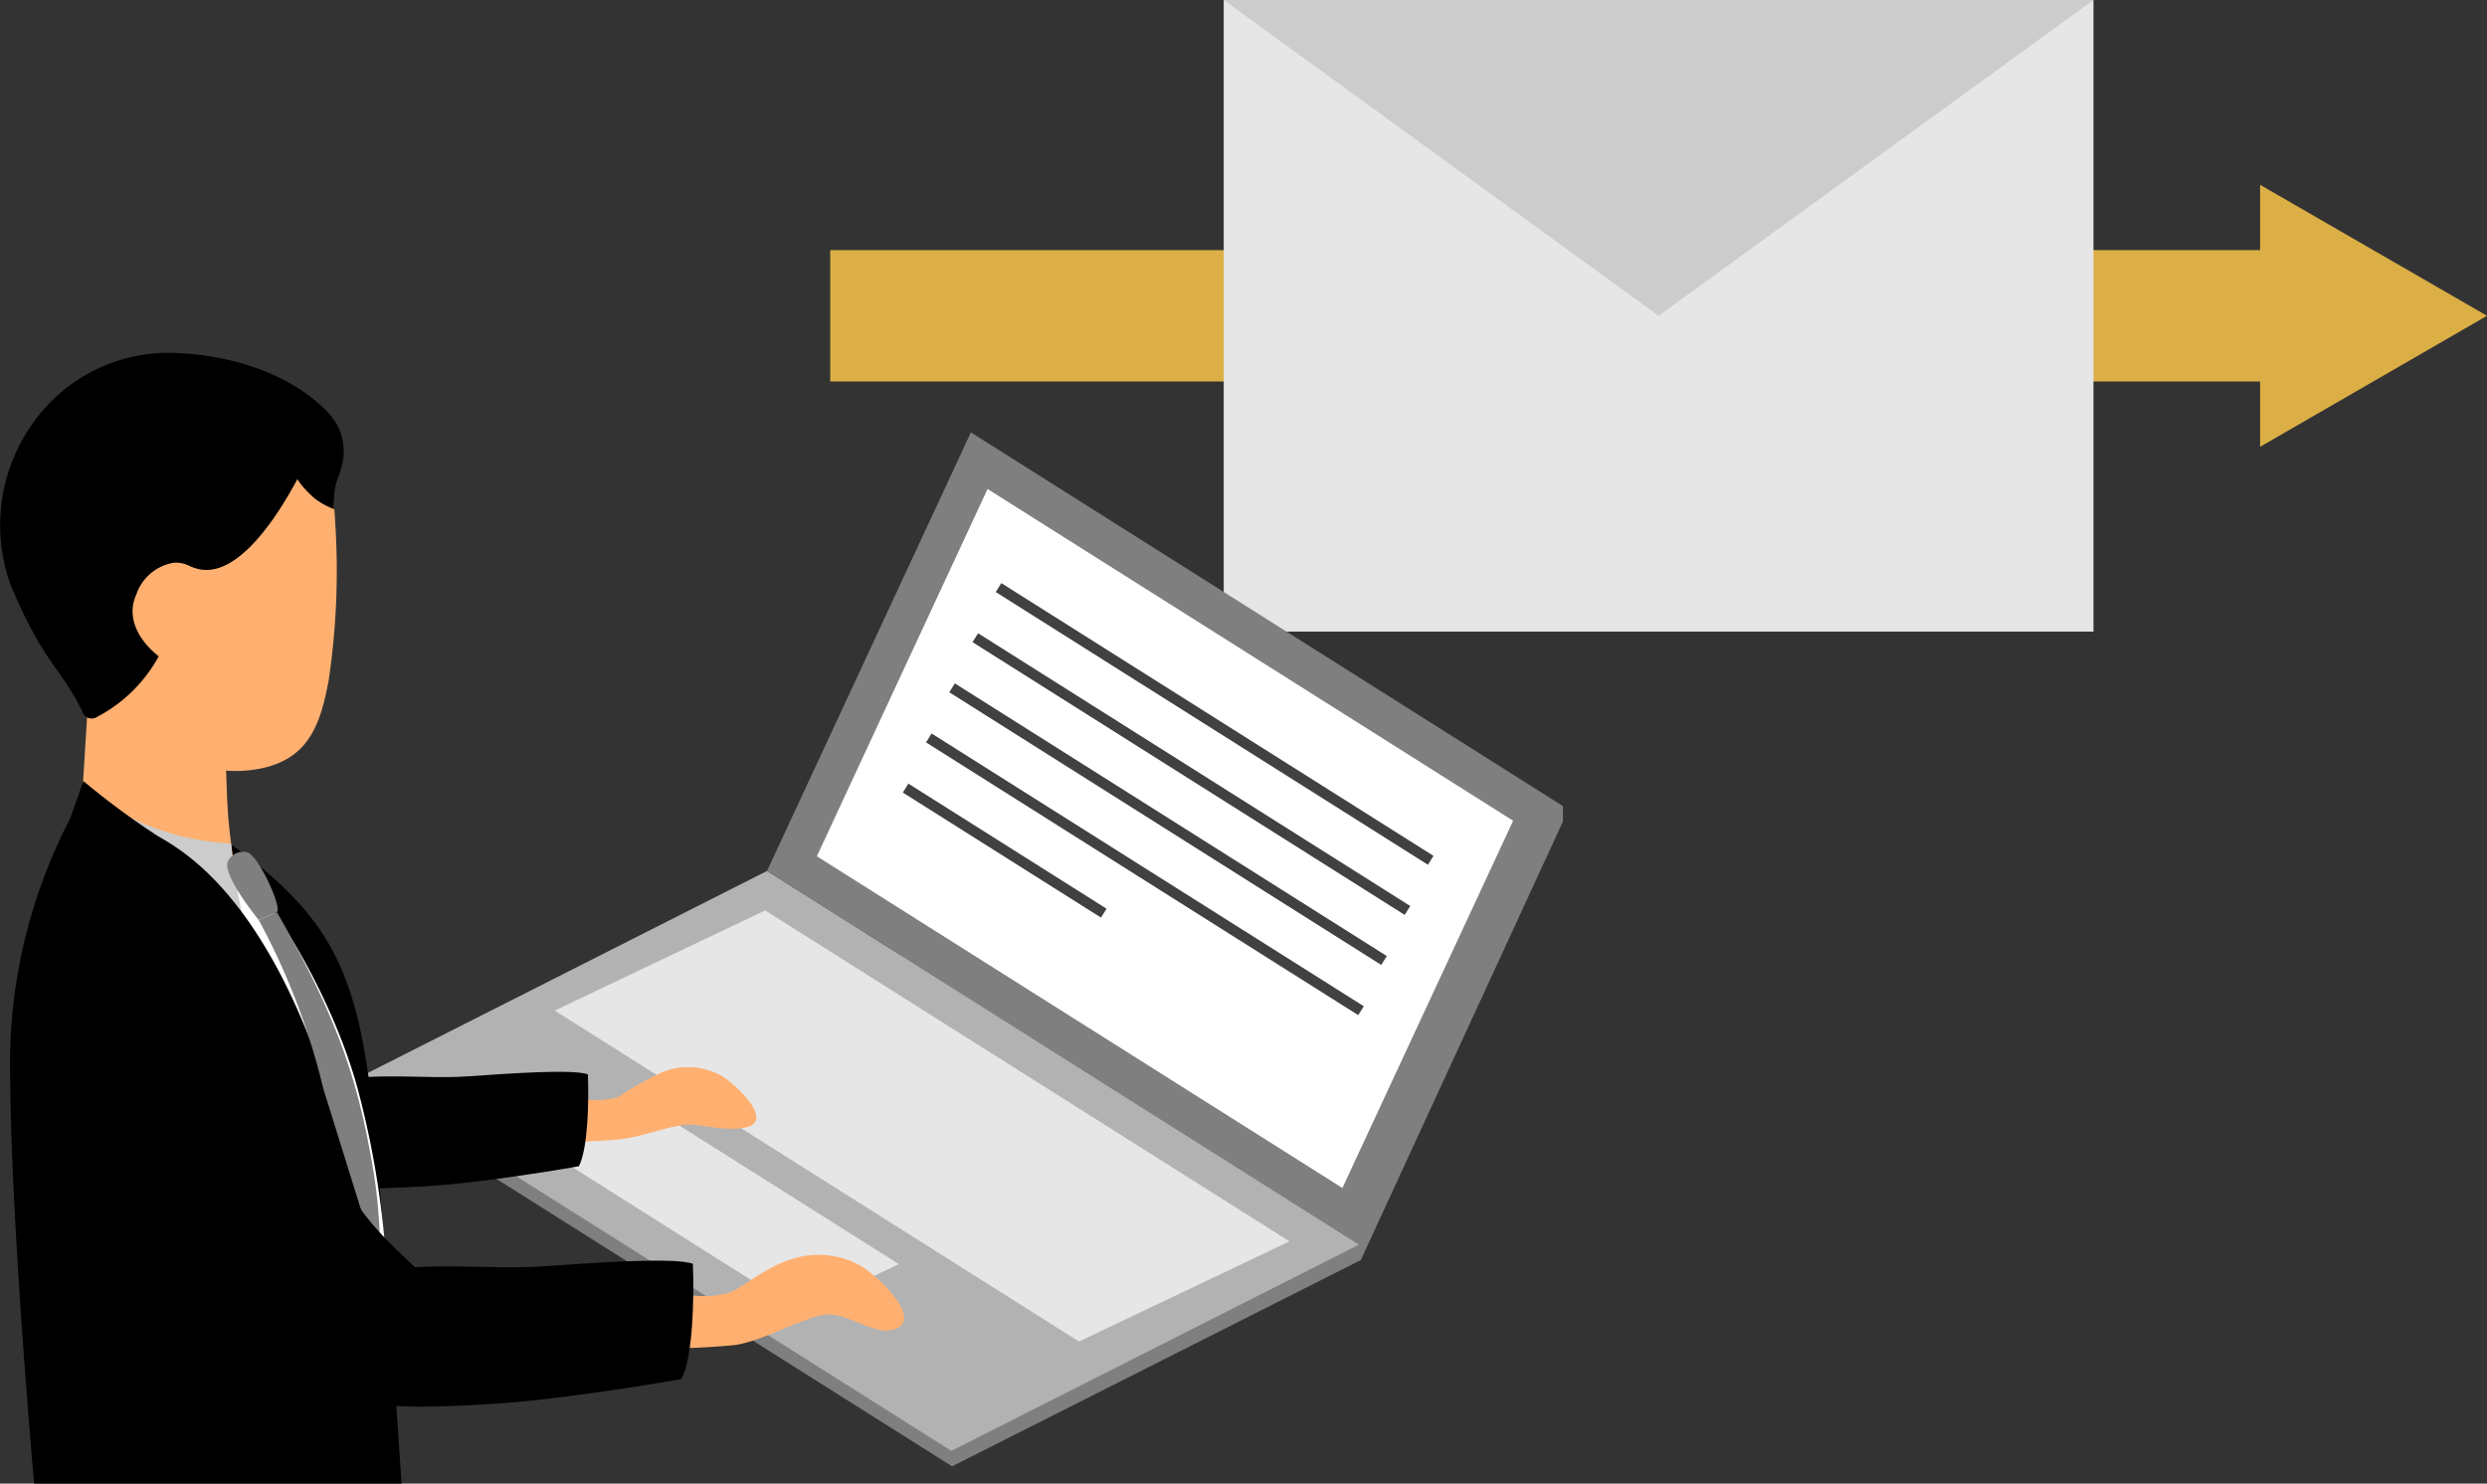
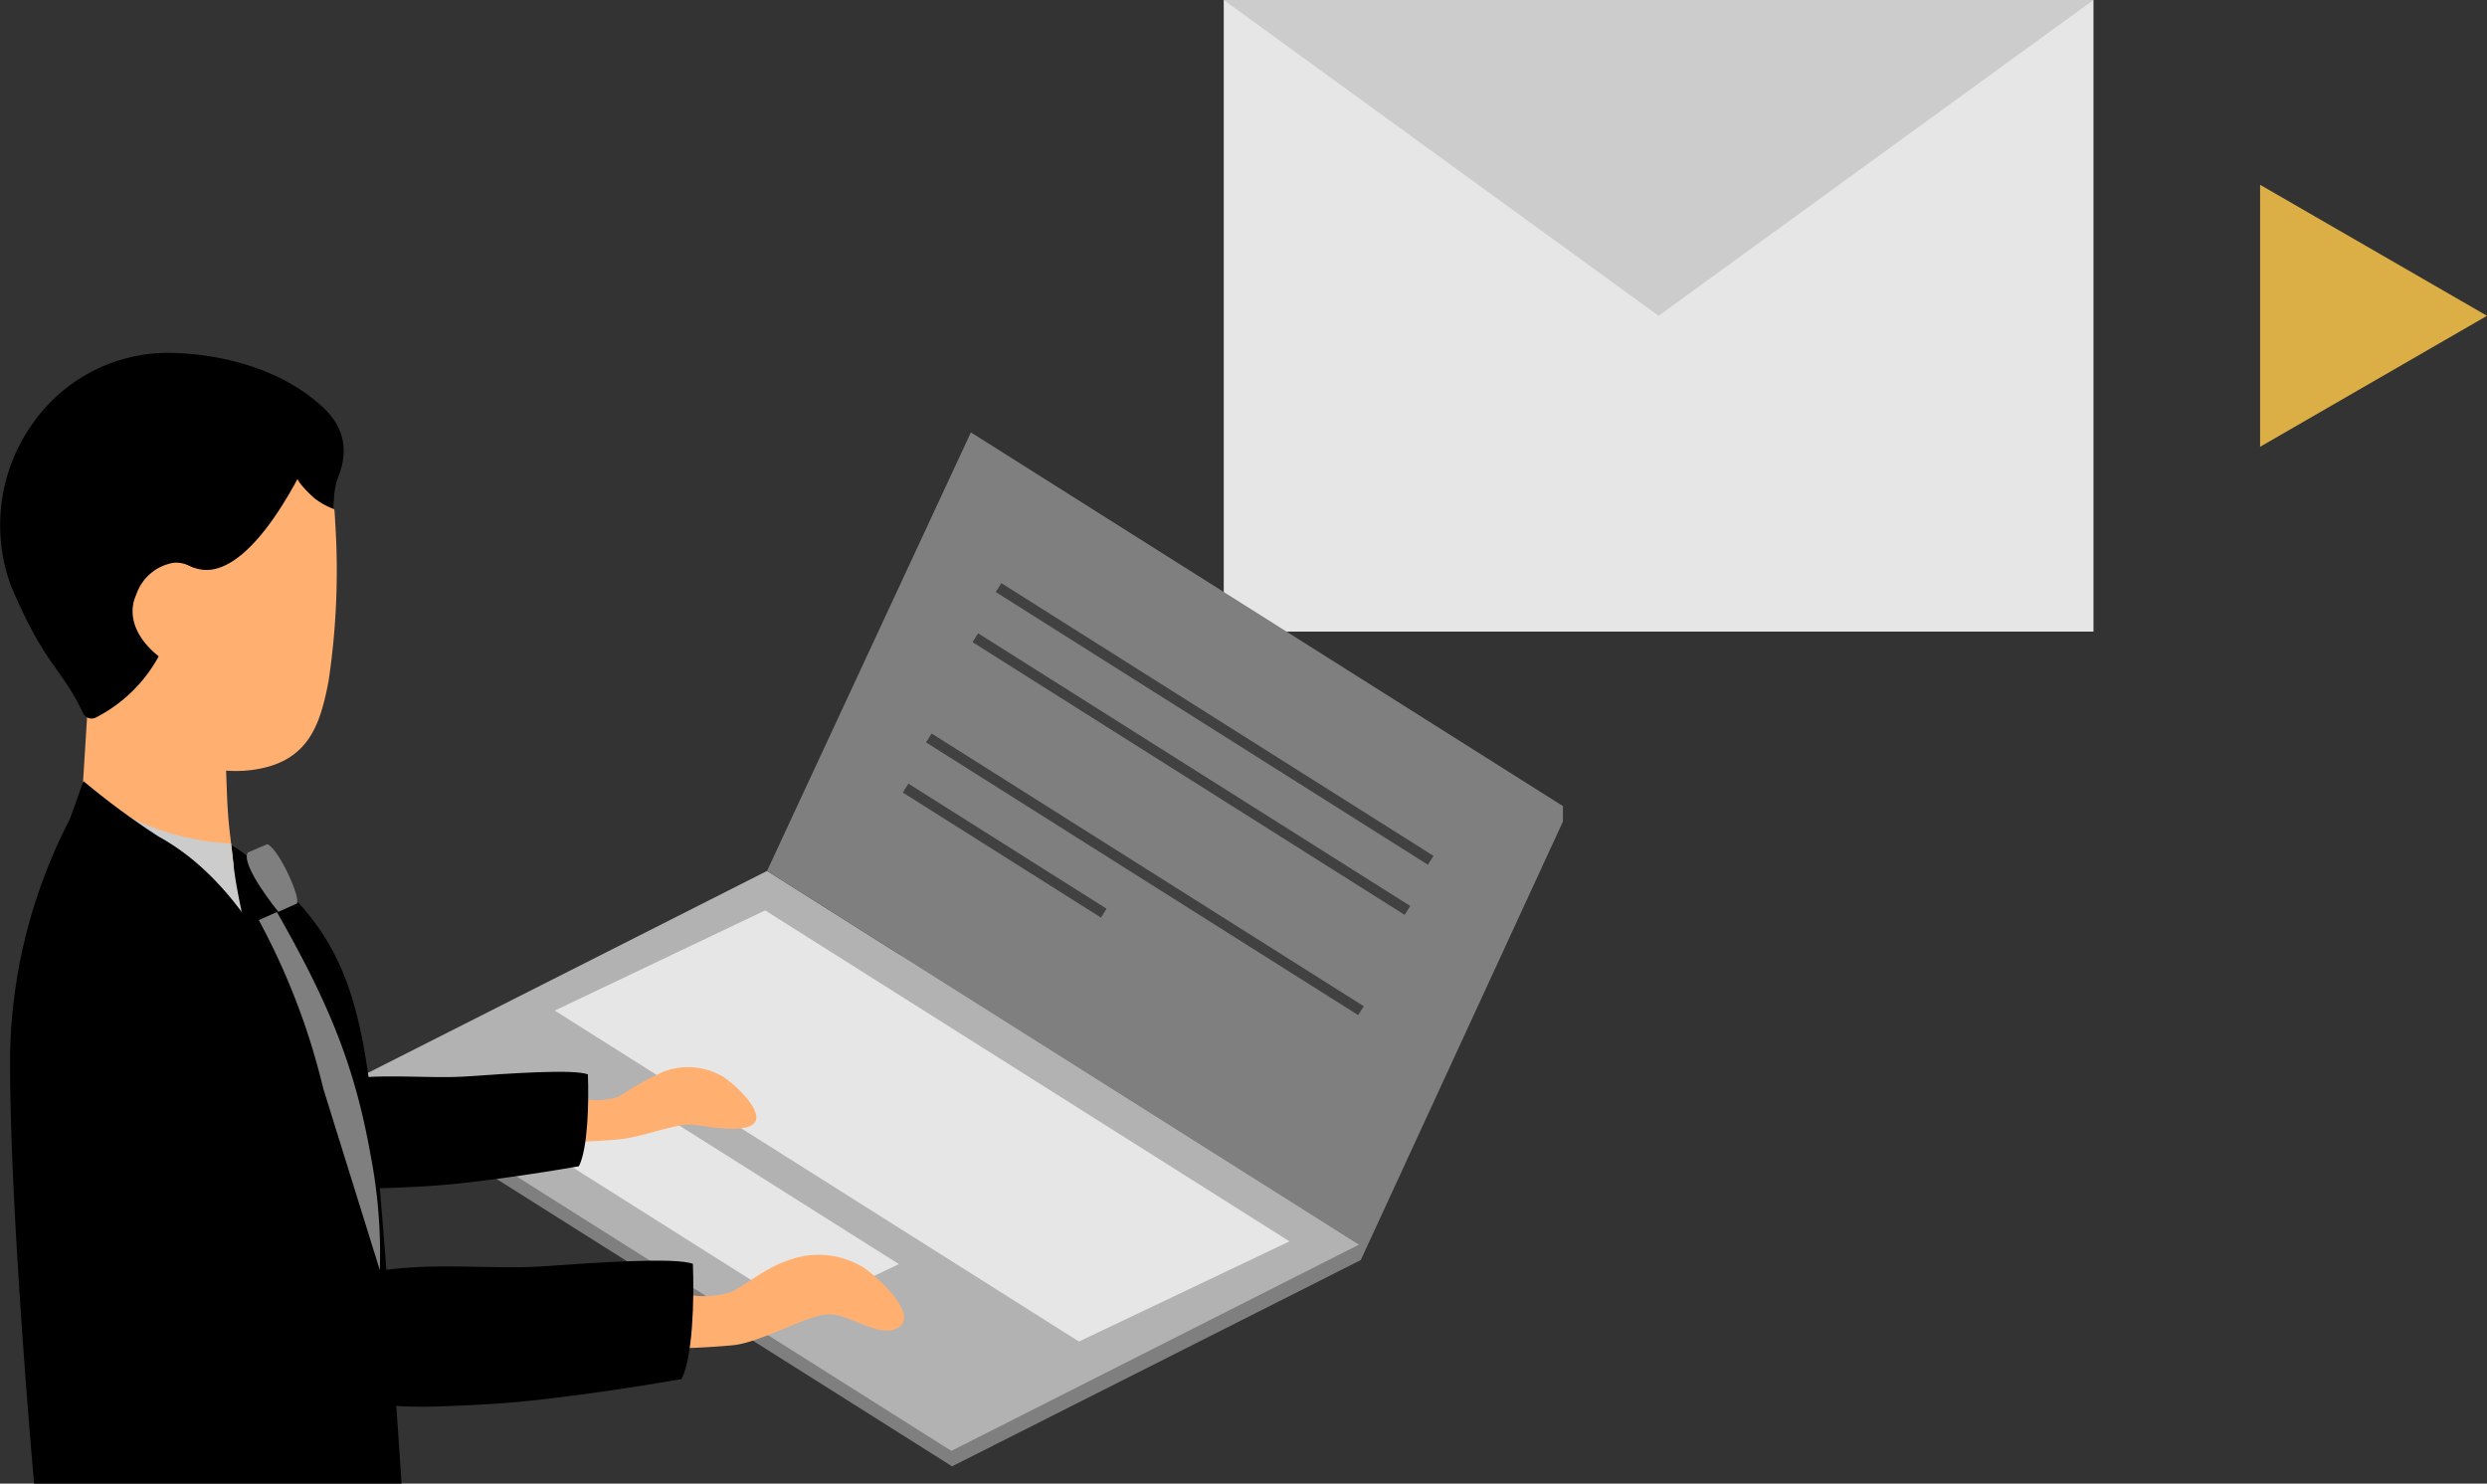
<svg xmlns="http://www.w3.org/2000/svg" width="196.847" height="117.445" viewBox="0 0 196.847 117.445">
  <rect x="0" y="0" width="196.847" height="117.445" fill="#333333" stroke="none" />
  <defs>
    <clipPath id="clip-path">
      <rect id="Rectangle_2795" data-name="Rectangle 2795" width="196.846" height="117.445" transform="translate(0 0)" fill="none" />
    </clipPath>
  </defs>
  <g id="img_solution_01_06" transform="translate(-891.153 -2500.555)">
    <g id="Group_3192" data-name="Group 3192" transform="translate(891.153 2500.555)">
-       <rect id="Rectangle_2788" data-name="Rectangle 2788" width="116.209" height="10.399" transform="translate(65.713 19.801)" fill="#dcaf46" />
      <path id="Path_2363" data-name="Path 2363" d="M178.888,35.37,196.847,25,178.888,14.63Z" fill="#dcaf46" />
      <rect id="Rectangle_2789" data-name="Rectangle 2789" width="68.839" height="50" transform="translate(96.86 0)" fill="#e6e6e6" />
      <path id="Path_2364" data-name="Path 2364" d="M96.86,0l34.42,25L165.7,0Z" fill="#ccc" />
      <path id="Path_2365" data-name="Path 2365" d="M28.444,85.274v1.205l46.912,29.6,32.351-16.329,16-34.716V63.81Z" fill="#7f7f7f" />
      <path id="Path_2366" data-name="Path 2366" d="M75.3,114.856,28.444,85.274,60.712,68.946,107.57,98.527Z" fill="#b2b2b2" />
      <path id="Path_2367" data-name="Path 2367" d="M43.907,80,60.563,72.07l41.5,26.2L85.4,106.2Z" fill="#e6e6e6" />
      <path id="Path_2368" data-name="Path 2368" d="M43.907,91.517l7.8-3.717,19.439,12.272-7.8,3.717Z" fill="#e6e6e6" />
      <path id="Path_2369" data-name="Path 2369" d="M76.846,34.229l46.859,29.582L107.571,98.527,60.712,68.945Z" fill="#7f7f7f" />
-       <path id="Path_2370" data-name="Path 2370" d="M64.655,67.784,78.166,38.711l41.6,26.261L106.252,94.045Z" fill="#fff" />
      <rect id="Rectangle_2790" data-name="Rectangle 2790" width="0.831" height="40.432" transform="matrix(0.534, -0.846, 0.846, 0.534, 78.813, 46.866)" fill="#424142" />
      <rect id="Rectangle_2791" data-name="Rectangle 2791" width="0.83" height="40.432" transform="matrix(0.534, -0.846, 0.846, 0.534, 76.974, 50.834)" fill="#424142" />
-       <rect id="Rectangle_2792" data-name="Rectangle 2792" width="0.83" height="40.432" transform="translate(75.135 54.802) rotate(-57.735)" fill="#424142" />
      <rect id="Rectangle_2793" data-name="Rectangle 2793" width="0.831" height="40.432" transform="matrix(0.534, -0.846, 0.846, 0.534, 73.296, 58.77)" fill="#424142" />
      <rect id="Rectangle_2794" data-name="Rectangle 2794" width="0.831" height="18.54" transform="matrix(0.534, -0.846, 0.846, 0.534, 71.457, 62.739)" fill="#424142" />
      <g id="Group_3191" data-name="Group 3191">
        <g id="Group_3190" data-name="Group 3190" clip-path="url(#clip-path)">
          <path id="Path_2371" data-name="Path 2371" d="M42.324,86.519l4.114.513a5.593,5.593,0,0,0,2.526-.209,24.655,24.655,0,0,1,3.529-1.977,5.445,5.445,0,0,1,4.736.391c1,.632,3.866,3.288,2.044,3.944-1.113.4-3.09.013-4.4-.145s-3.962.983-5.839,1.156a48.788,48.788,0,0,1-5.823.186Z" fill="#ffb070" />
          <path id="Path_2372" data-name="Path 2372" d="M21.033,91.194s-4.707-5.607-8.2-9.851S6.573,73.751,6.85,70.5s4.762-4.953,8.055-1.8A93.386,93.386,0,0,1,25.187,81.078c2.028,3.072,4.7,4.54,5.155,5.948s.548,4.383-1.988,5.713c-2.645,1.387-4.94.423-7.321-1.545" fill="#e5e5e5" />
          <path id="Path_2373" data-name="Path 2373" d="M45.812,92.328s-7.506,1.328-12.183,1.583-8.375.468-10.435-1.485-.9-6.14,2.928-6.84,7.674-.159,10.809-.373c3.487-.239,8.407-.594,9.6-.165.088,2.284-.006,5.9-.714,7.28" />
          <path id="Path_2374" data-name="Path 2374" d="M49.576,101.892l5.156.643a7,7,0,0,0,3.166-.263c1.3-.67,2.737-1.908,4.423-2.476a6.821,6.821,0,0,1,5.935.489c1.251.793,4.845,4.121,2.562,4.944-1.4.5-3.314-.976-4.952-1.173s-5.523,2.222-7.876,2.439a61.2,61.2,0,0,1-7.3.234Z" fill="#ffb070" />
          <path id="Path_2375" data-name="Path 2375" d="M6.5,63.084a42.081,42.081,0,0,0-5.7,20.222C.708,95.3,2.7,117.446,2.7,117.446H31.782S30.607,99.225,29.6,88.962c-1.077-11.011-2.959-15.531-9.557-20.8C15.71,64.311,6.5,63.084,6.5,63.084" />
-           <path id="Path_2376" data-name="Path 2376" d="M7.379,63.573S15.1,67.359,20,73.669c5.894,7.591,10.7,29.194,10.7,29.194a71.006,71.006,0,0,0-2.4-16.715c-1.912-7-6.788-15.61-11.28-19.4a13.485,13.485,0,0,0-9.646-3.172" fill="#fff" />
          <path id="Path_2377" data-name="Path 2377" d="M25.566,39.712s3.628-4.005.083-7.383c-3.412-3.252-8.43-4.345-12.257-4.4a13.109,13.109,0,0,0-10.7,5.45A13.869,13.869,0,0,0,.873,46.386c2.549,5.992,3.692,6.229,5.434,9.494C7.432,57.99,7.8,51.268,7.8,51.268S24.629,42.99,25.566,39.712" />
          <path id="Path_2378" data-name="Path 2378" d="M26.086,38.164a15.178,15.178,0,0,1,.442,3.134A58.808,58.808,0,0,1,26,53.952c-.646,3.316-1.512,6.3-5.808,6.964-4.611.715-8.645-1.912-11-5.041a10.254,10.254,0,0,1-2.176-8.118c.181-2.484-.093-5.062.583-6.954s6.585-4.073,10.1-4.073c6.678,0,7.856.064,8.4,1.434" fill="#ffb070" />
          <path id="Path_2379" data-name="Path 2379" d="M7.115,53.2,6.5,63.083s7.158,5.389,11.362,5.943a.558.558,0,0,0,.619-.609c-.187-1.983-.421-2.8-.526-5.805-.161-4.583-.355-8.11-.355-8.11Z" fill="#ffb070" />
          <path id="Path_2380" data-name="Path 2380" d="M13.836,47.6a13.386,13.386,0,0,1-1.272,4.356,11.773,11.773,0,0,1-4.94,4.828.759.759,0,0,1-1.069-.364C5.36,53.651.873,46.385.873,46.385s-1.147-11.277,5.292-13.2,18.834,0,18.834,0a8.985,8.985,0,0,1,1.087,4.98c-1.106-.567-8-1.125-8.883,2.2A31.447,31.447,0,0,1,13.836,47.6" />
          <path id="Path_2381" data-name="Path 2381" d="M16.229,45.485s-1.47-1.154-2.623-.909a3.766,3.766,0,0,0-2.816,2.487c-.773,1.668-.037,3.672,2.267,5.26,1.984,1.367,2.921.471,2.921.471Z" fill="#ffb070" />
          <path id="Path_2382" data-name="Path 2382" d="M10.348,64.753a20.7,20.7,0,0,0,7.943,2.021s.143,1.466.326,2.687c.211,1.406.7,3.6.7,3.6l-6.831-4.5Z" fill="#ccc" />
          <path id="Path_2383" data-name="Path 2383" d="M30.064,100.19C24.263,83.2,11.68,72.2,11.68,72.2l.808-3.292L5.581,67.429c-.171-2.5,0-2.719,0-2.719L6.6,61.83a60.677,60.677,0,0,0,5.89,4.354c2.079,1.19,7.9,4.549,12.687,17.839s4.889,16.167,4.889,16.167" />
-           <path id="Path_2384" data-name="Path 2384" d="M19.618,67.482a1.341,1.341,0,0,0-1.551.652c-.628.981,2.415,4.7,2.415,4.7s.989-.437,1.432-.642-1.3-4.232-2.3-4.715" fill="#7f7f7f" />
+           <path id="Path_2384" data-name="Path 2384" d="M19.618,67.482c-.628.981,2.415,4.7,2.415,4.7s.989-.437,1.432-.642-1.3-4.232-2.3-4.715" fill="#7f7f7f" />
          <path id="Path_2385" data-name="Path 2385" d="M21.914,72.2c4.215,7.378,6.182,12.3,7.426,19.278a41.113,41.113,0,0,1,.724,9.073L25.583,86.16a54.717,54.717,0,0,0-5.1-13.321" fill="#7f7f7f" />
-           <path id="Path_2386" data-name="Path 2386" d="M22.893,107.751s-5.9-7.027-10.274-12.345S4.77,85.891,5.118,81.82s5.969-6.208,10.1-2.261A117.036,117.036,0,0,1,28.1,95.073c2.541,3.85,5.893,5.69,6.46,7.454s.687,5.494-2.491,7.16c-3.315,1.739-6.192.53-9.175-1.936" />
          <path id="Path_2387" data-name="Path 2387" d="M53.947,109.172s-9.407,1.665-15.268,1.984-10.5.586-13.078-1.861-1.133-7.695,3.67-8.572,9.617-.2,13.546-.468c4.37-.3,10.536-.745,12.025-.207.11,2.862-.007,7.4-.9,9.124" />
          <path id="Path_2388" data-name="Path 2388" d="M24.6,35.778s-4.712,10.876-9.26,9.158c-6.362-2.4,5.568-10.45,5.568-10.45Z" />
          <path id="Path_2389" data-name="Path 2389" d="M23.451,37.743s.166.575,1.462,1.722a5.878,5.878,0,0,0,1.538.841,6.159,6.159,0,0,1,.293-2.505c.46-1.263-.1-1.143-.1-1.143Z" />
        </g>
      </g>
    </g>
  </g>
</svg>